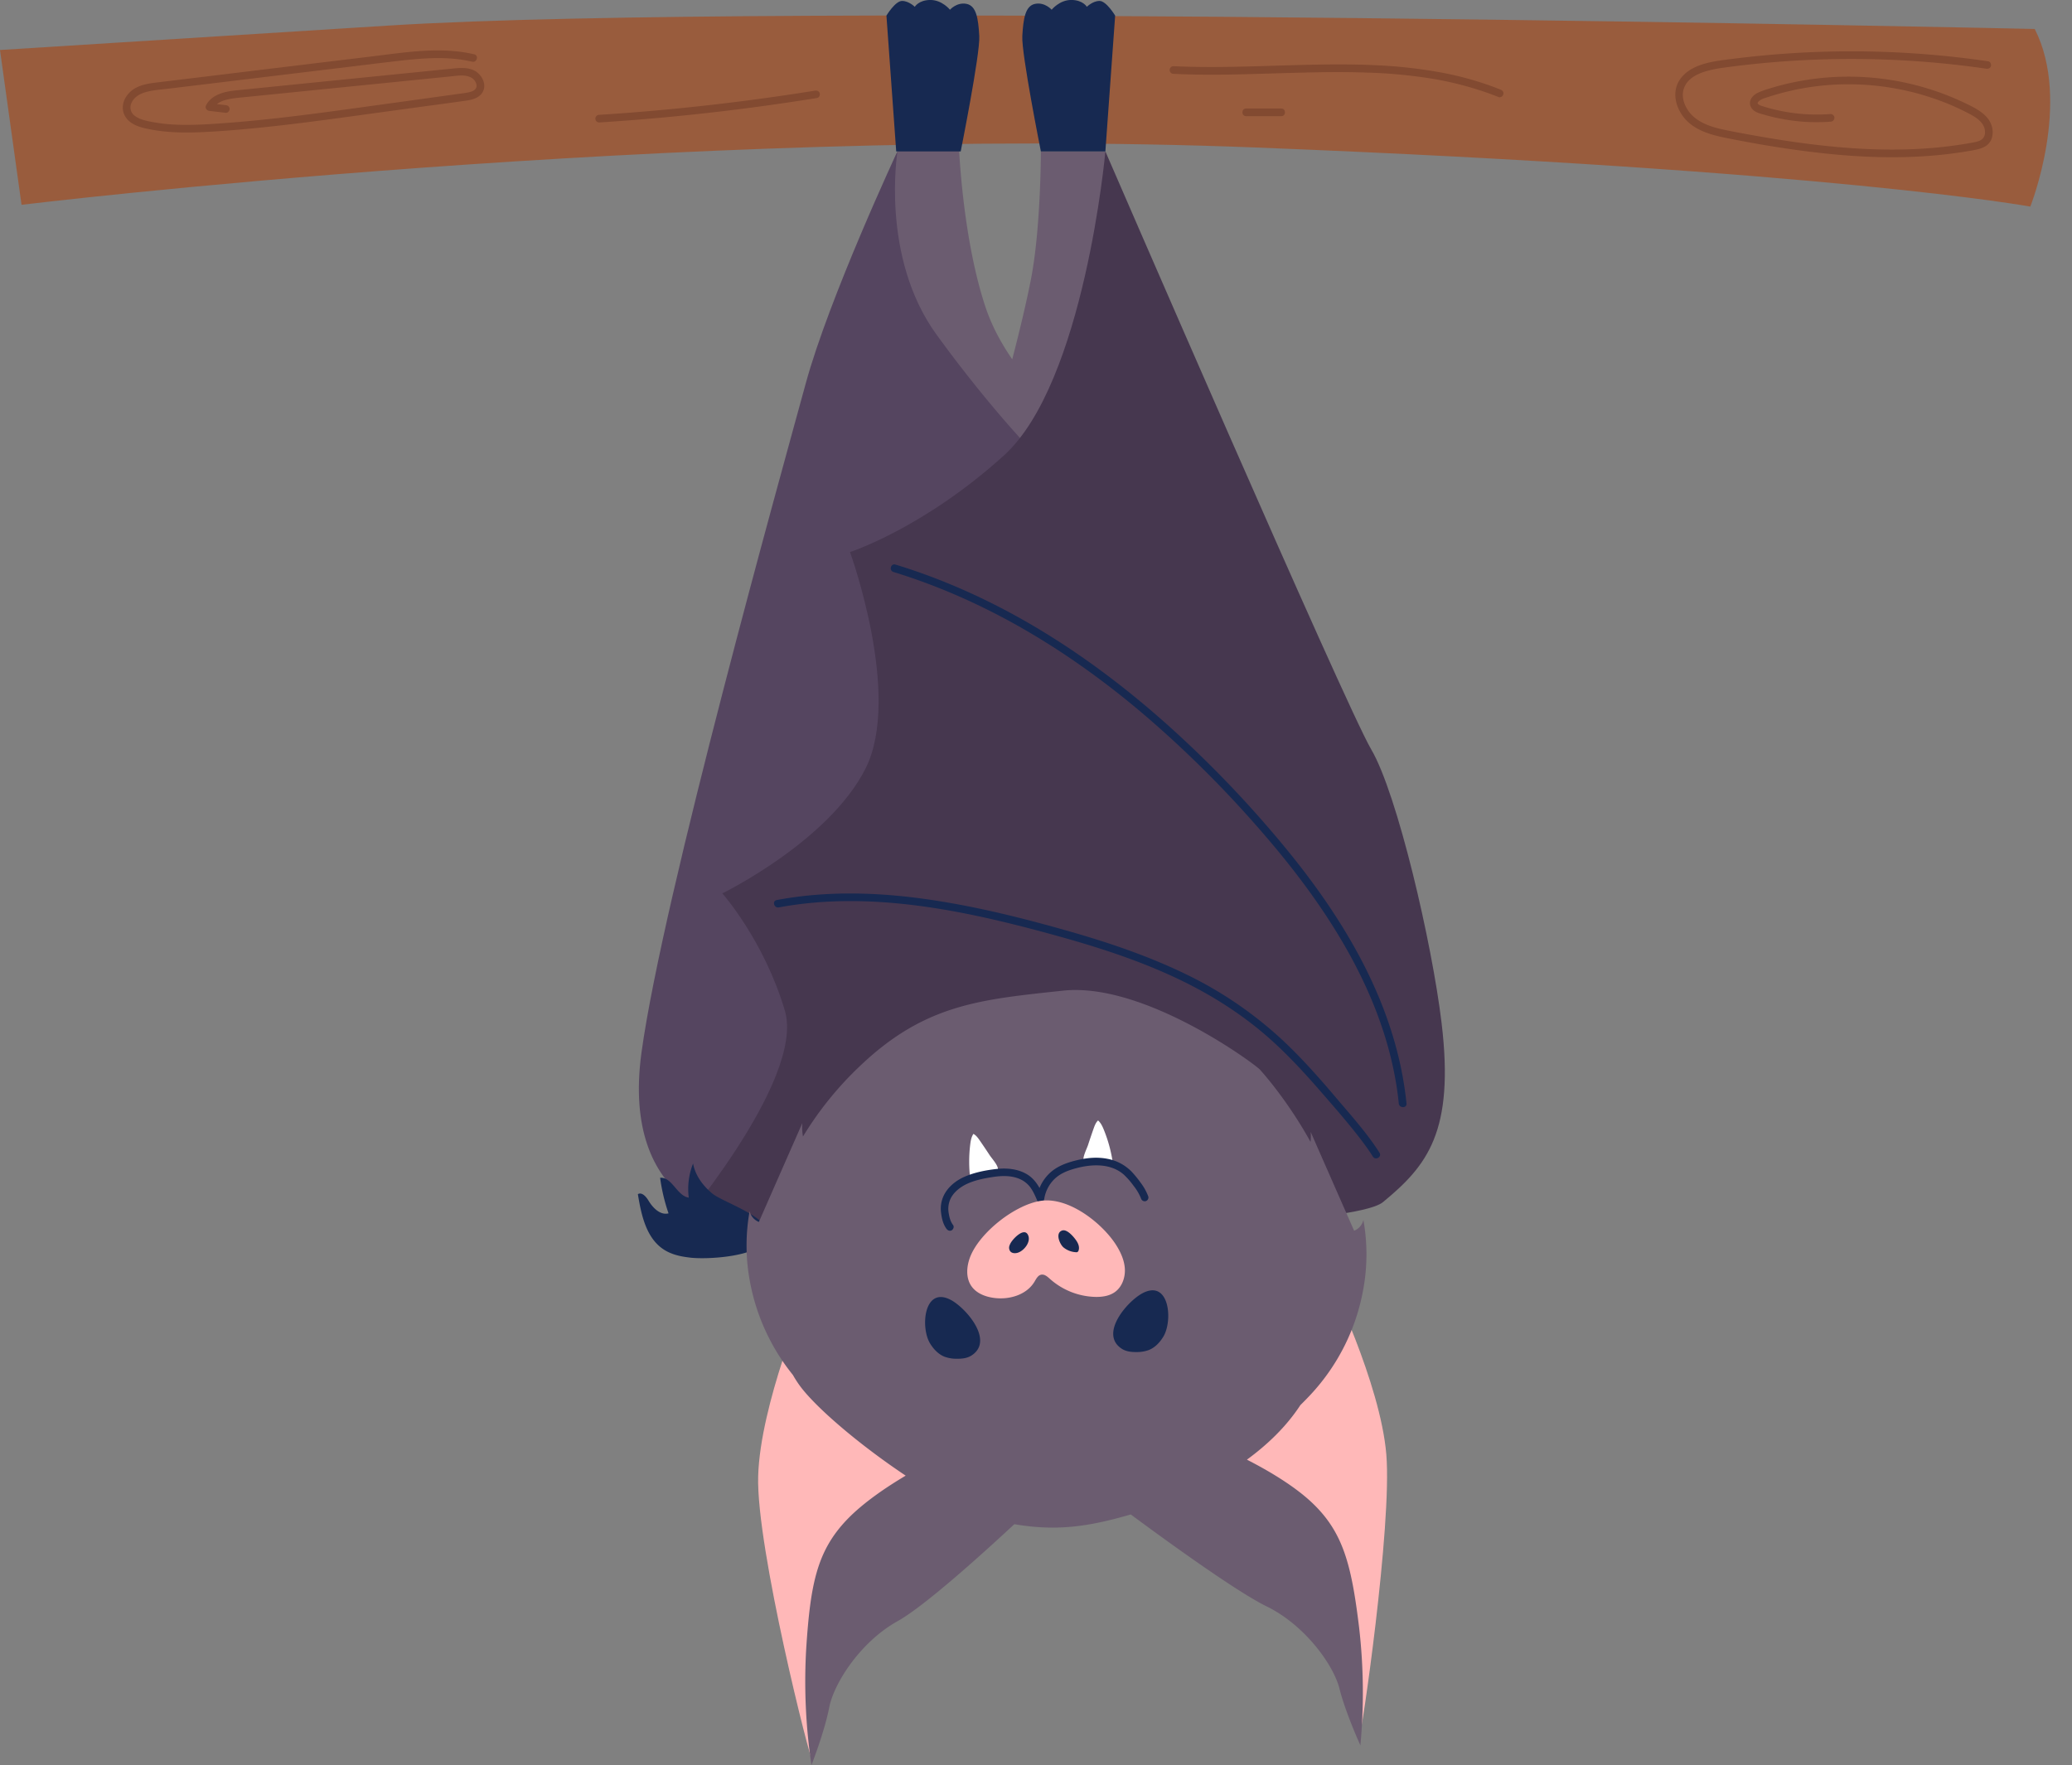
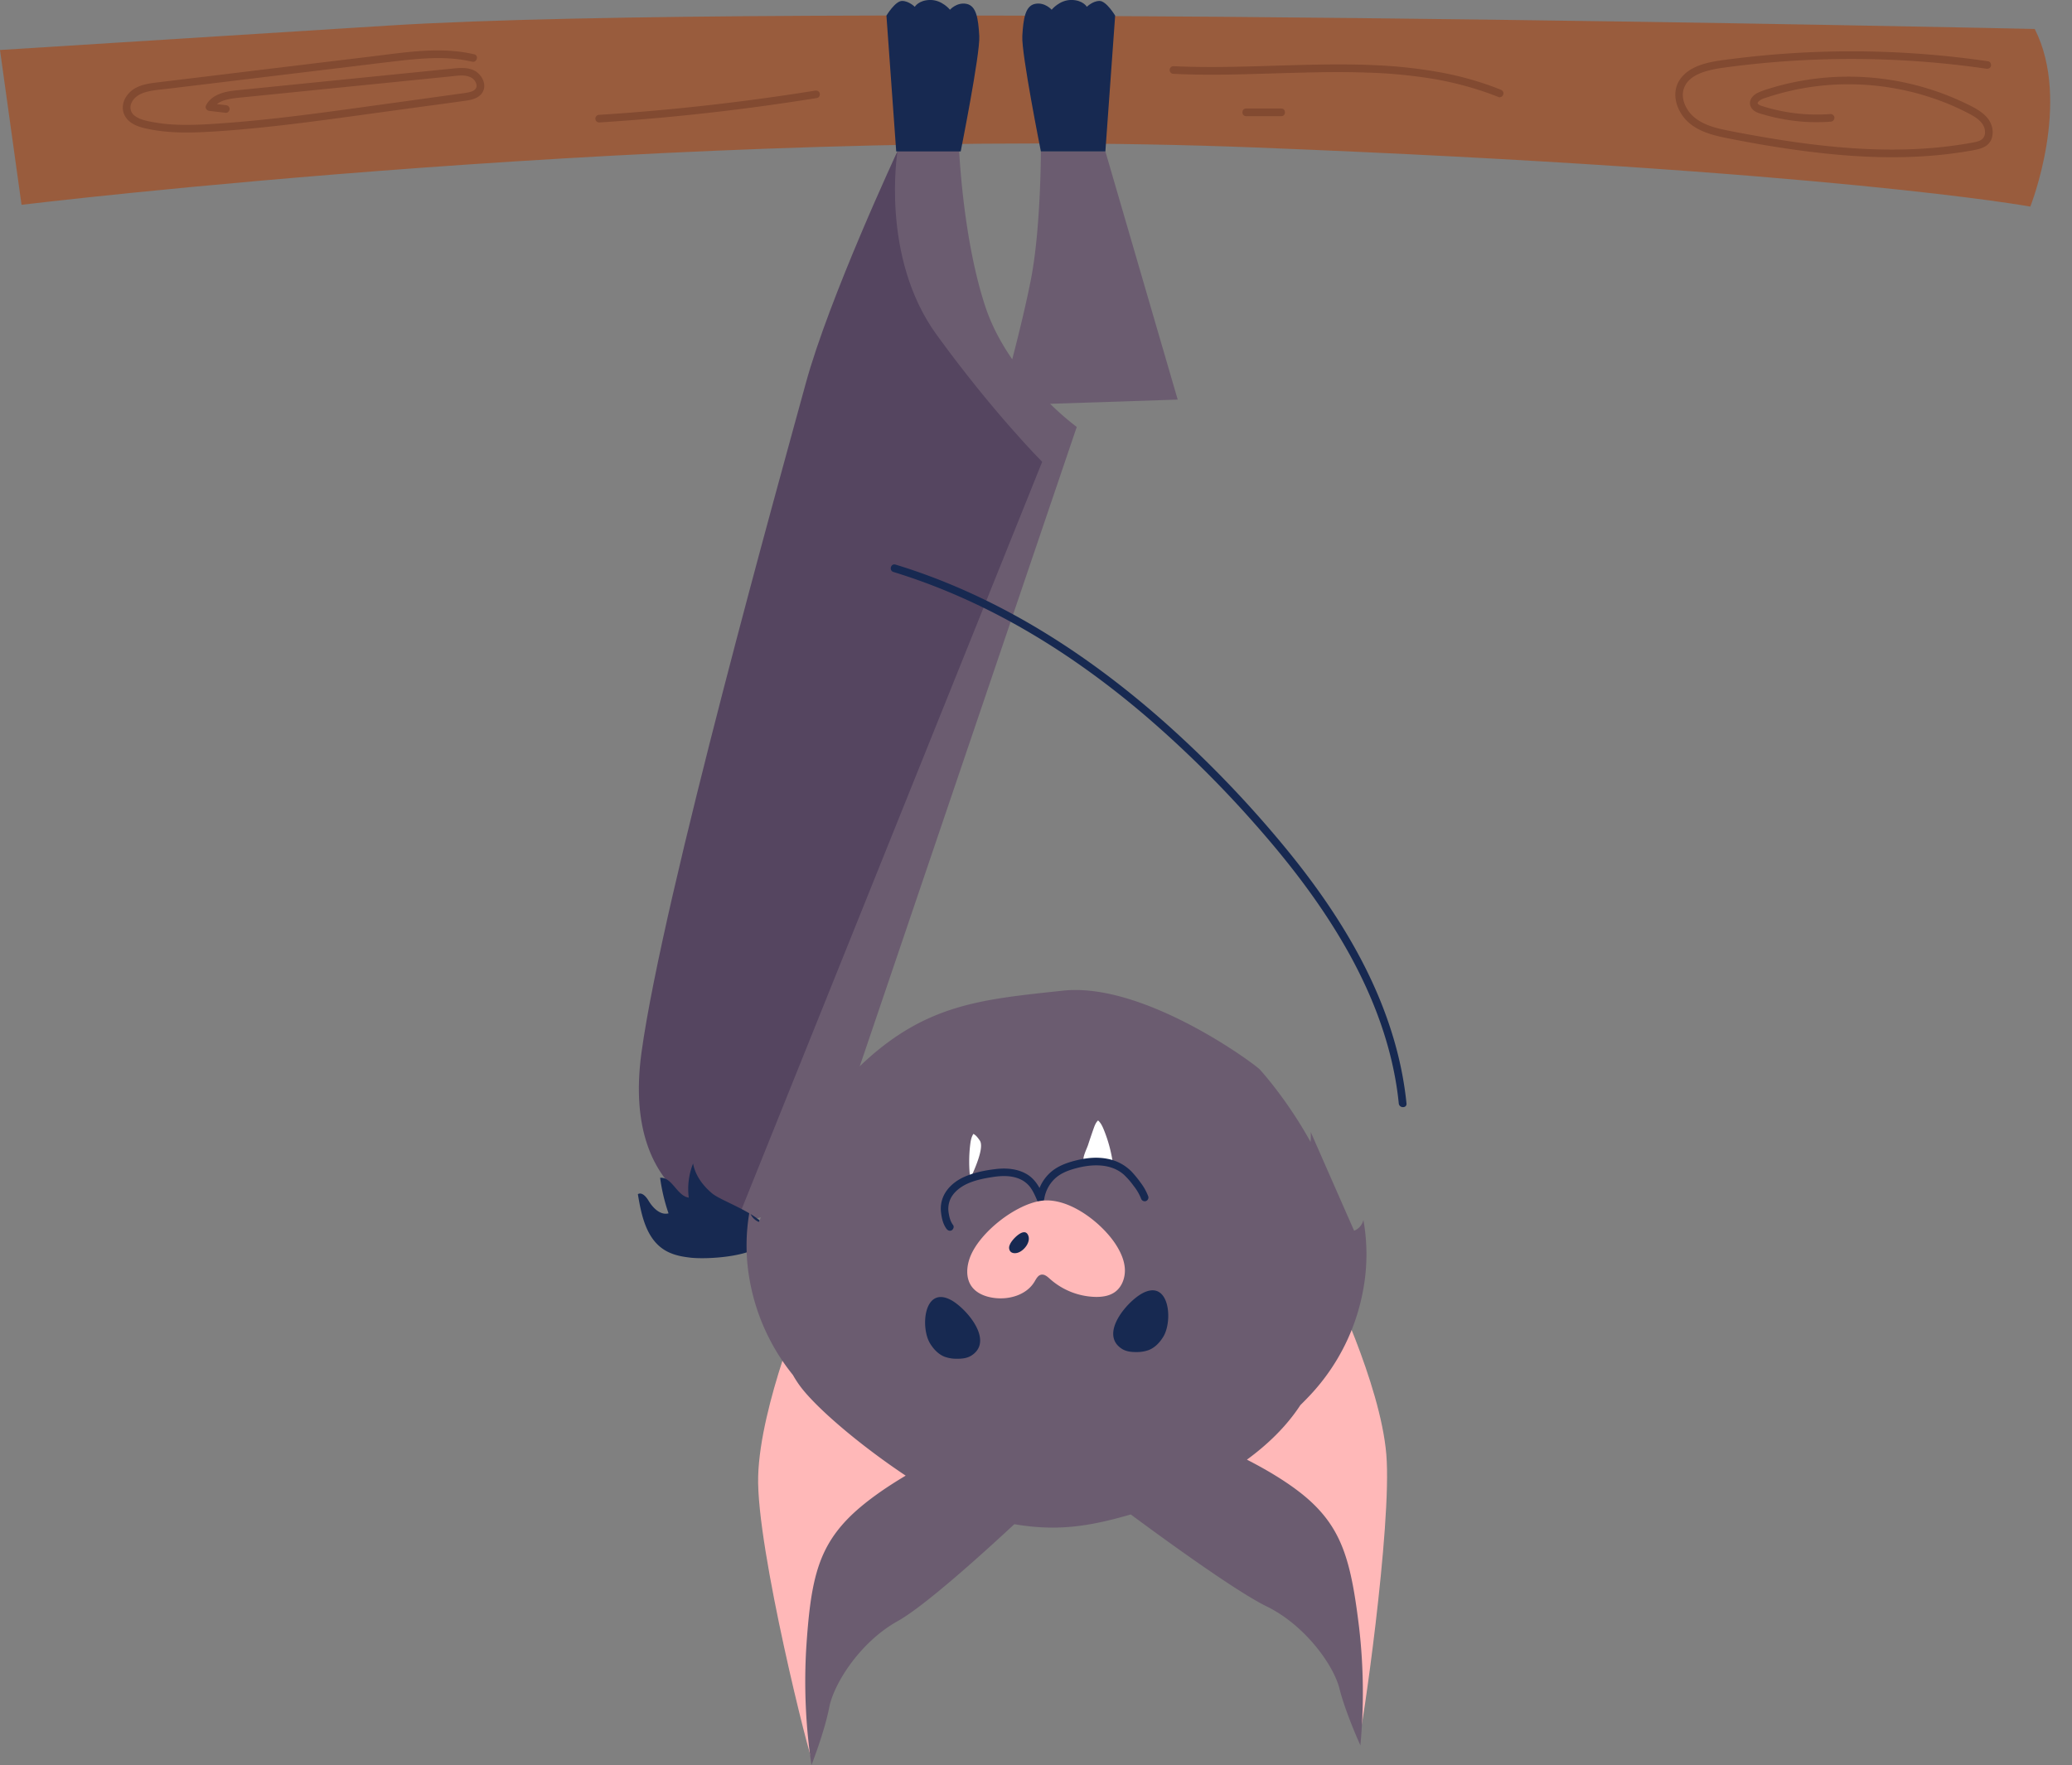
<svg xmlns="http://www.w3.org/2000/svg" height="1702.6" preserveAspectRatio="xMidYMid meet" version="1.0" viewBox="12.6 177.1 1998.2 1702.6" width="1998.2" zoomAndPan="magnify">
  <rect x="12.6" y="177.1" width="1998.2" height="1702.6" fill="#808080" stroke="none" />
  <g>
    <g id="change1_1">
      <path d="M33.37,374.65s635.14-77.11,1190.38-55.27,746.84,57,746.84,57,40.16-100.89,4.27-171.34c0,0-1212.47-26.88-1587.37-3.28L12.59,225.33Z" fill="#995c3d" />
    </g>
    <g id="change2_1">
      <path d="M472,246.37c-6.25-4.43-14.71-3.93-21.94-3.22q-12.75,1.26-25.51,2.57L321.4,256.09l-51.22,5.16-25.94,2.61c-6.44.65-13,1.26-19.14,3.55-5.7,2.13-10.85,5.59-13.72,11.11-1.39,2.67.4,5.23,3.19,5.55l15.75,1.84c2,.23,3.69-1.86,3.69-3.69,0-2.19-1.71-3.46-3.69-3.69l-8.6-1a23.52,23.52,0,0,1,8-3.89c6.2-1.81,12.48-2.2,18.89-2.84l49.53-5,99.4-10,49.53-5c6.39-.64,14.29-2.14,20.18,1.28a10.36,10.36,0,0,1,4.55,5.55c.62,2,.62,3.85-.9,5.54-1.73,1.91-4.56,2.63-7.07,3.14-3.62.74-7.34,1.11-11,1.62L428,271.39l-49.33,6.81c-32.65,4.51-65.29,9.11-98,12.79-16.24,1.83-32.5,3.42-48.79,4.65-16.06,1.21-32.22,2.34-48.33,1.74a159,159,0,0,1-23.34-2.47c-5.93-1.12-12.54-2.29-17.51-6a10,10,0,0,1-3.23-12.67c2.59-5.64,8-8.7,13.75-10.31,7.14-2,14.72-2.44,22.05-3.33l24.91-3,49.47-6,99.29-12c16.32-2,32.64-4,49-5.89,15.75-1.79,31.63-3.19,47.48-2.28a131,131,0,0,1,22.55,3.18c4.62,1.07,6.6-6,2-7.12-32.71-7.65-66.63-1.84-99.43,2.12l-103,12.44Q216,250.35,164.58,256.56c-7.39.9-15,1.91-21.55,5.61-5.81,3.27-10.66,9.11-11.76,15.81-1.16,7.14,2,13.41,7.86,17.49,5.53,3.86,12.58,5.33,19.09,6.56,16.33,3.08,33,3.26,49.57,2.51,17-.77,33.91-2.19,50.81-3.84,34.21-3.34,68.27-8,102.31-12.66L412.18,281c17-2.34,34-4.51,51-7,6.48-1,13.56-3.4,15.84-10.23C481.17,257.12,477.26,250.11,472,246.37Z" fill="#824a31" />
    </g>
    <g id="change2_2">
      <path d="M1929.83,291.66c-4.71-6.17-11.65-9.89-18.45-13.31a260.44,260.44,0,0,0-181.39-19q-5.57,1.47-11.06,3.18a77.53,77.53,0,0,0-10.71,3.83c-3.19,1.55-6.36,4-7.55,7.49-1.35,3.93.48,7.83,3.72,10.16,3,2.14,7,3,10.49,4q6.15,1.76,12.41,3.06a185.29,185.29,0,0,0,25.7,3.52,179.25,179.25,0,0,0,25-.13,3.78,3.78,0,0,0,3.69-3.69,3.72,3.72,0,0,0-3.69-3.69,174.94,174.94,0,0,1-48.7-3.12q-6-1.26-11.84-2.91c-1.93-.55-3.86-1.11-5.77-1.74a10.2,10.2,0,0,1-3.41-1.63,6,6,0,0,1-.55-.58c.33.42-.16-.62,0-.13l-.07-.18c0-.12,0-.24,0-.35l0-.12c0-.1.06-.17.08-.23a3.23,3.23,0,0,0,.31-.55,10.25,10.25,0,0,1,1.3-1.26c2.63-2,5.45-2.65,8.6-3.68a250,250,0,0,1,87.19-12A253.31,253.31,0,0,1,1890.67,277c6.8,2.77,13.48,5.88,20,9.28,5.61,2.93,11.8,6.36,14.8,12.21a13.21,13.21,0,0,1,1.35,7.79,10.55,10.55,0,0,1-1.06,3.08,7.46,7.46,0,0,1-2.75,2.75c-3,1.8-6.67,2.26-10,2.87q-6.15,1.11-12.34,2c-33.11,4.89-66.81,5.33-100.17,3.17-33.62-2.18-67-7.07-100.15-13.08-8.07-1.47-16.16-2.91-24.18-4.62-6.94-1.48-13.95-3.25-20.36-6.35-5.93-2.87-11.29-6.71-15-12.1-3.52-5.07-5.66-10.81-5.28-16.86a20.1,20.1,0,0,1,7-13.53c3.93-3.54,9.3-5.94,14.55-7.56a110.55,110.55,0,0,1,17.84-3.68q12.48-1.73,25-3.08a907.43,907.43,0,0,1,204.06.89q12.08,1.42,24.1,3.18c2,.29,4-.49,4.54-2.58.48-1.73-.59-4.25-2.58-4.54a908.37,908.37,0,0,0-213-6q-13.2,1.18-26.36,2.75c-8.17,1-16.39,1.89-24.5,3.34-12.24,2.2-25.47,6.37-33.08,16.88-8.62,11.9-4.79,27.5,4.07,38,10,11.91,26.08,16.17,40.73,19.09,34.55,6.89,69.46,12.56,104.55,15.8s70.24,3.85,105.16,0q13.21-1.47,26.3-3.77c7.35-1.31,15.67-2.93,19-10.53C1935.69,305.14,1934.13,297.31,1929.83,291.66Z" fill="#824a31" />
    </g>
    <g id="change2_3">
      <path d="M1459.8,263.56A306.08,306.08,0,0,0,1401,246.78a458.87,458.87,0,0,0-61.55-6.76c-20.7-1-41.44-.92-62.16-.49-20.89.43-41.78,1.22-62.68,1.73s-41.81.72-62.7,0c-2.55-.09-5.09-.2-7.64-.32a3.69,3.69,0,0,0,0,7.38c20.76,1,41.56,1,62.33.53s41.6-1.21,62.41-1.72,41.52-.75,62.27,0a476.78,476.78,0,0,1,60.36,5.54,316.07,316.07,0,0,1,59.07,15.32c2.38.89,4.75,1.8,7.1,2.75,1.85.75,4.06-.81,4.54-2.58C1463,266,1461.65,264.31,1459.8,263.56Z" fill="#824a31" />
    </g>
    <g id="change2_4">
      <path d="M1248.26,281.76h-33.93c-4.75,0-4.76,7.39,0,7.39h33.93C1253,289.15,1253,281.76,1248.26,281.76Z" fill="#824a31" />
    </g>
    <g id="change2_5">
      <path d="M798.59,264.54Q758.24,271,717.65,276t-81.1,8.42q-23,2-46.11,3.43a3.78,3.78,0,0,0-3.69,3.69,3.72,3.72,0,0,0,3.69,3.69q41.13-2.62,82.16-6.79,41.21-4.19,82.23-9.94,22.89-3.19,45.73-6.88c2-.32,3.06-2.77,2.57-4.54C802.56,265,800.57,264.22,798.59,264.54Z" fill="#824a31" />
    </g>
    <g id="change3_1">
      <path d="M1349.54,1580c-5.73-68.89-55.4-170.26-55.4-170.26l-132.33,161s21.07,43.31,78.85,95.35,81.78,180.15,83,185S1355.27,1648.84,1349.54,1580Z" fill="#ffb8b8" />
    </g>
    <g id="change3_2">
      <path d="M743.76,1601c-2,69.1,51.2,278.57,52.14,273.7s6.44-138.6,61.28-193.71,73.52-99.51,73.52-99.51L789.77,1428S745.72,1531.92,743.76,1601Z" fill="#ffb8b8" />
    </g>
    <g id="change4_1">
      <path d="M1148.35,562.54l-69.74-239.39h-62.2s0,73.52-9.43,122.53c-4.61,24-11.92,53.79-18.19,78-10.31-14.93-19.63-31.91-25.79-50.38-22.62-67.86-25.76-157.71-25.76-157.71s-48.75-7.72-55.61,1.89C862.78,343.89,774.5,631.66,729.27,802.56S611.14,1231.7,652.61,1309c50,93.15,148.91,15.08,148.91,15.08L1051,588.93a266.33,266.33,0,0,1-25.66-22.33Z" fill="#6b5c70" />
    </g>
    <g id="change5_1">
      <path d="M878.18,322.84s-17,101.79,37.7,177.19,101.78,122.52,101.78,122.52L723,1355.48s-112.47-12.57-91.73-163.36,135.71-562,158.33-645S878.18,322.84,878.18,322.84Z" fill="#554560" />
    </g>
    <g id="change6_1">
-       <path d="M1078.61,323.15s-20.11,223.06-98,293.43-148.28,93-148.28,93,50.27,138.23,15.08,208.6-138.23,120.64-138.23,120.64,40.21,45.24,60.32,113.09-109.33,217.4-109.33,217.4,643.4,2.52,686.12-32.67,69.12-67.86,56.55-172.79c-9.26-77.36-42.72-221.17-67.86-263.89S1078.61,323.15,1078.61,323.15Z" fill="#46374f" />
-     </g>
+       </g>
    <g id="change7_1">
      <path d="M676.9,1390c-8.51-1-17.11-3-24.28-7.73-16.91-11.08-21.61-33.36-24.85-53.32,3.83-2.27,7.93,2.38,10.22,6.21,4.21,7.06,11.39,14.35,19.34,12.3a176.56,176.56,0,0,1-8.12-34.31c11.56-.89,16.15,17.41,27.62,19.16a66.8,66.8,0,0,1,4.17-32.93c2.09,11.56,9.57,21.6,18.65,29.06,10.5,8.62,59,23.59,53.32,42.1C747,1389.93,692.14,1392.29,676.9,1390Z" fill="#172951" />
    </g>
    <g id="change4_2">
      <path d="M1266.66,1532.43c4.42-4.33,8.12-8.26,9.89-10.14a200.82,200.82,0,0,0,50.88-102.22,187.61,187.61,0,0,0,0-66.25,14.79,14.79,0,0,1-8.93,10.41q-21-47.67-41.9-95.33a50.69,50.69,0,0,1-.14,9.62c-23.2-42-48.87-69.75-48.87-69.75-3.51-4.27-111.13-84.6-189.83-76.12s-132.32,12.71-194.63,71.57a328,328,0,0,0-56.15,69.14,50.13,50.13,0,0,1-.62-12.94q-21,47.65-41.9,95.33a14.82,14.82,0,0,1-8.94-10.41,187.37,187.37,0,0,0,0,66.25,201.56,201.56,0,0,0,41.77,91.79,101.8,101.8,0,0,0,8.61,12.95c17.32,21.91,58.47,56.39,100.14,84.13-17.51,10.38-40.76,25.78-56.78,42.58-28.88,30.26-35.06,62.34-39.09,123a545.25,545.25,0,0,0,5,113.58s12.6-32.13,17.12-55.57,30.13-63.3,66-83.26c26.49-14.75,84.19-67.14,112.5-93.49,39.32,6.62,69.54,3.1,112.3-9.41,24.73,18.34,100.26,73.68,130.89,88.61,36.88,18,64.63,56.37,70.42,79.53s20.13,54.55,20.13,54.55a544.91,544.91,0,0,0-1.24-113.68c-7.33-60.35-15.26-92-45.75-120.68-18-16.92-44.1-31.82-62.44-41.18C1234.91,1570.57,1253.1,1553.16,1266.66,1532.43Z" fill="#6b5c70" />
    </g>
    <g id="change7_2">
      <path d="M929.61,1431c-25.9-13.74-29.56,26.28-20.12,41.86,3.32,5.48,7.93,10.43,13.87,12.84a33,33,0,0,0,11.8,2c5,.1,10.17-.43,14.35-3.13C971.64,1470.32,944.25,1438.81,929.61,1431Z" fill="#172951" />
    </g>
    <g id="change7_3">
      <path d="M1114.38,1424.53c-14.64,7.77-42,39.28-19.9,53.58,4.18,2.7,9.38,3.22,14.35,3.13a32.81,32.81,0,0,0,11.8-2c5.94-2.4,10.55-7.35,13.87-12.84C1143.94,1450.8,1140.28,1410.79,1114.38,1424.53Z" fill="#172951" />
    </g>
    <g id="change8_1">
-       <path d="M957.49,1277.21c-1.7-2.46-3.51-5-6.15-6.4-2,3-2.62,6.6-3.06,10.14a137.09,137.09,0,0,0,0,33.2c-.43-3.58,26-4.43,26.67-9.16.49-3.61-6.12-10.81-8-13.74Q962.29,1284.16,957.49,1277.21Z" fill="#fff" />
+       <path d="M957.49,1277.21c-1.7-2.46-3.51-5-6.15-6.4-2,3-2.62,6.6-3.06,10.14a137.09,137.09,0,0,0,0,33.2Q962.29,1284.16,957.49,1277.21Z" fill="#fff" />
    </g>
    <g id="change8_2">
      <path d="M1077.13,1266.86c-1.34-3.31-2.89-6.67-5.58-9-2.18,2-3.28,5-4.28,7.78q-2.82,8-5.42,16c-1.08,3.33-5.58,12-4.18,15.35,1.84,4.41,27.63-1.65,28.14,1.92A136.79,136.79,0,0,0,1077.13,1266.86Z" fill="#fff" />
    </g>
    <g id="change7_4">
      <path d="M1120,1331.22a51.05,51.05,0,0,0-6.76-12.47,112.53,112.53,0,0,0-9-11.17,43.74,43.74,0,0,0-23.32-12.66c-9.81-2-19.89-1.09-29.56,1.23-9.13,2.18-18.26,5.33-25.43,11.58A40.86,40.86,0,0,0,1015.1,1323c-3.12-5.54-7.06-10.44-12.93-13.71-8.82-4.92-19.2-5.7-29.06-4.57-10.29,1.19-20.85,3.29-30.37,7.46-8.29,3.64-16,9.78-20,18.1a29.34,29.34,0,0,0-2.65,16.07c.64,5.6,1.9,11.52,5.36,16.11,1.19,1.57,3.15,2.38,5,1.31,1.54-.91,2.5-3.41,1.31-5-2.52-3.33-3.56-7.28-4.22-11.35a23.4,23.4,0,0,1,1.06-12.45c2.69-7,9-12.2,15.58-15.48,8.12-4,17.48-5.8,26.37-7.15,8.36-1.27,17.38-1.47,25.3,1.93a25,25,0,0,1,10.24,7.93c2.89,3.9,4.85,8.43,6.78,12.86.79,1.8,3.43,2.22,5,1.31a3.34,3.34,0,0,0,1.68-2.52,2.26,2.26,0,0,0,.11-.37,34.26,34.26,0,0,1,9.26-18.53c5.64-5.78,13-8.68,20.74-10.81,15.49-4.3,34.4-5.28,47.13,6.34a76.1,76.1,0,0,1,9.21,10.67,47.48,47.48,0,0,1,7,12,3.75,3.75,0,0,0,4.49,2.55A3.69,3.69,0,0,0,1120,1331.22Z" fill="#172951" />
    </g>
    <g id="change3_3">
      <path d="M948.87,1387.89c-4.19,9.7-5.37,21.74.89,30.26,4.86,6.62,13.22,9.78,21.36,10.87,14.73,2,31.44-2.85,39.1-15.58,1.68-2.78,3.32-6.2,6.5-6.82s6,1.89,8.34,4a68.48,68.48,0,0,0,43.23,17.42c6.81.22,14-.72,19.52-4.68,6.89-4.94,10.07-14,9.58-22.41s-4.19-16.44-8.8-23.56c-13.51-20.84-45.87-46.32-72.8-41.91C991.1,1339.56,958.64,1365.23,948.87,1387.89Z" fill="#ffb8b8" />
    </g>
    <g id="change7_5">
      <path d="M988.55,1374.17a15.17,15.17,0,0,0-2.52,4.7,5.87,5.87,0,0,0,.77,5.11c1.8,2.31,5.37,2.26,8.09,1.2,5.48-2.15,11.74-9.88,9.39-16.18C1001.12,1360.53,991.18,1370.48,988.55,1374.17Z" fill="#172951" />
    </g>
    <g id="change7_6">
-       <path d="M1050.55,1373.72c-2.31-3.4-8.93-11.42-13.75-9.67-6.8,2.46-2.18,13.06,1.28,16.15a20.71,20.71,0,0,0,12.07,4.74,2.92,2.92,0,0,0,1.38-.11,2.5,2.5,0,0,0,1.24-1.59C1053.88,1380,1052.45,1376.52,1050.55,1373.72Z" fill="#172951" />
-     </g>
+       </g>
    <g id="change7_7">
-       <path d="M1302.06,1237.1c-13.87-16.37-28-32.53-43.23-47.69A377.57,377.57,0,0,0,1158,1117.63c-36.7-18-75.59-31.18-114.85-42.38-42.87-12.23-86.33-23.12-130.44-29.83-44.59-6.79-90-9.07-134.75-2.83-5.44.75-10.86,1.65-16.26,2.65-4.66.87-2.69,8,2,7.12,43.79-8.16,88.71-7.44,132.77-1.83s87.51,16.09,130.35,27.82c38.78,10.61,77.36,22.69,114,39.31,37.07,16.8,71.64,38.35,101.53,66.1,15.47,14.36,29.77,29.9,43.6,45.82,14.13,16.27,28.52,32.59,41.44,49.85,3.23,4.31,6.31,8.74,9.2,13.29,2.53,4,8.92.31,6.37-3.72C1331.17,1270.41,1316.25,1253.84,1302.06,1237.1Z" fill="#172951" />
-     </g>
+       </g>
    <g id="change7_8">
      <path d="M1369,1241.48c-4.92-48.69-20.93-95.38-43.62-138.57-23-43.79-52.47-84-84.49-121.54a1079.9,1079.9,0,0,0-101.63-104.44c-36.06-32.28-74.6-61.93-115.73-87.47S938.9,742.7,893.19,727.15q-8.45-2.86-17-5.47c-4.55-1.39-6.5,5.73-2,7.12,45.6,14,89.21,33.73,130.32,57.84,41.32,24.23,80.06,52.69,116.31,84a1067,1067,0,0,1,102.32,101.64c32.23,36.45,62.17,75.2,86.46,117.44,23.89,41.53,42.08,86.61,49.66,134.09q1.41,8.82,2.29,17.72C1362.1,1246.17,1369.48,1246.22,1369,1241.48Z" fill="#172951" />
    </g>
    <g id="change7_9">
      <path d="M1073,178c-6.6,0-12.26,5.66-12.26,5.66s-3.77-6.6-15.08-6.6-18.85,9.42-18.85,9.42-6.59-7.54-16-5.65S999.44,195,998.5,211.94s17.91,111.21,17.91,111.21h62.2l9.43-131S1079.55,178,1073,178Z" fill="#172951" />
    </g>
    <g id="change7_10">
      <path d="M944.74,180.84c-9.42-1.89-16,5.65-16,5.65s-7.54-9.42-18.85-9.42-15.08,6.6-15.08,6.6S889.14,178,882.54,178s-15.08,14.14-15.08,14.14l9.43,131h62.2S957.94,228.91,957,211.94,954.17,182.72,944.74,180.84Z" fill="#172951" />
    </g>
  </g>
</svg>